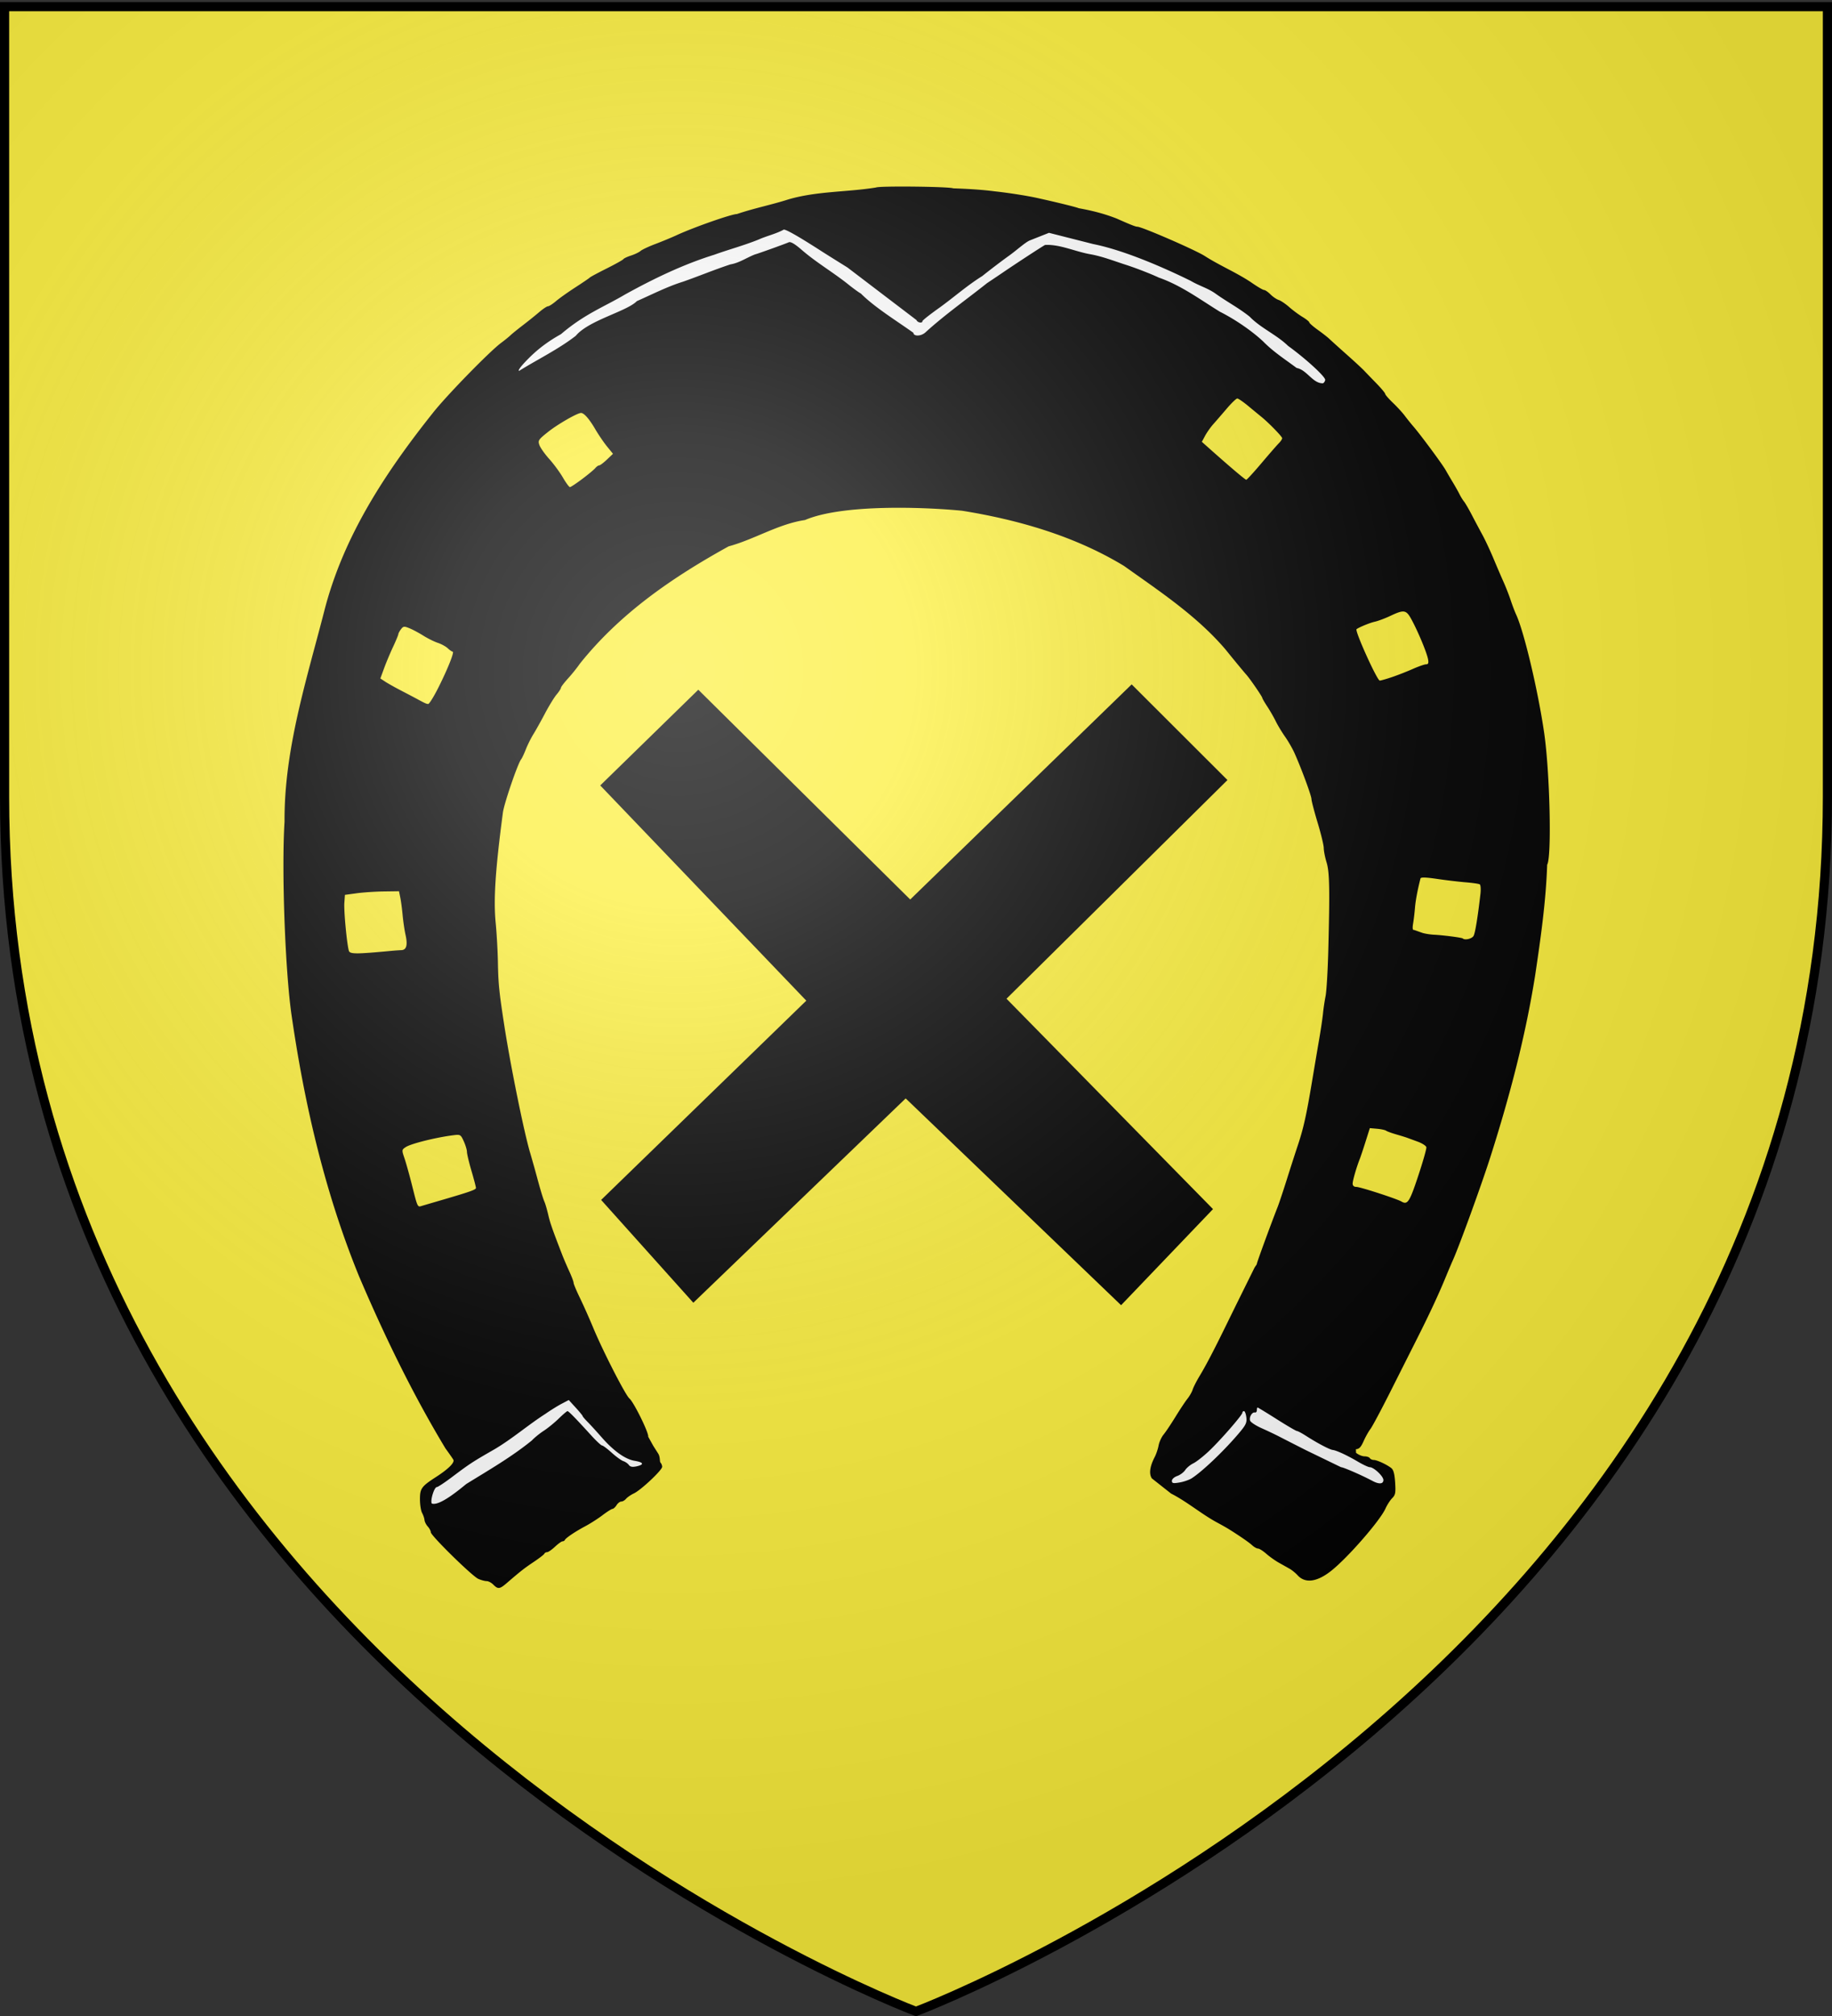
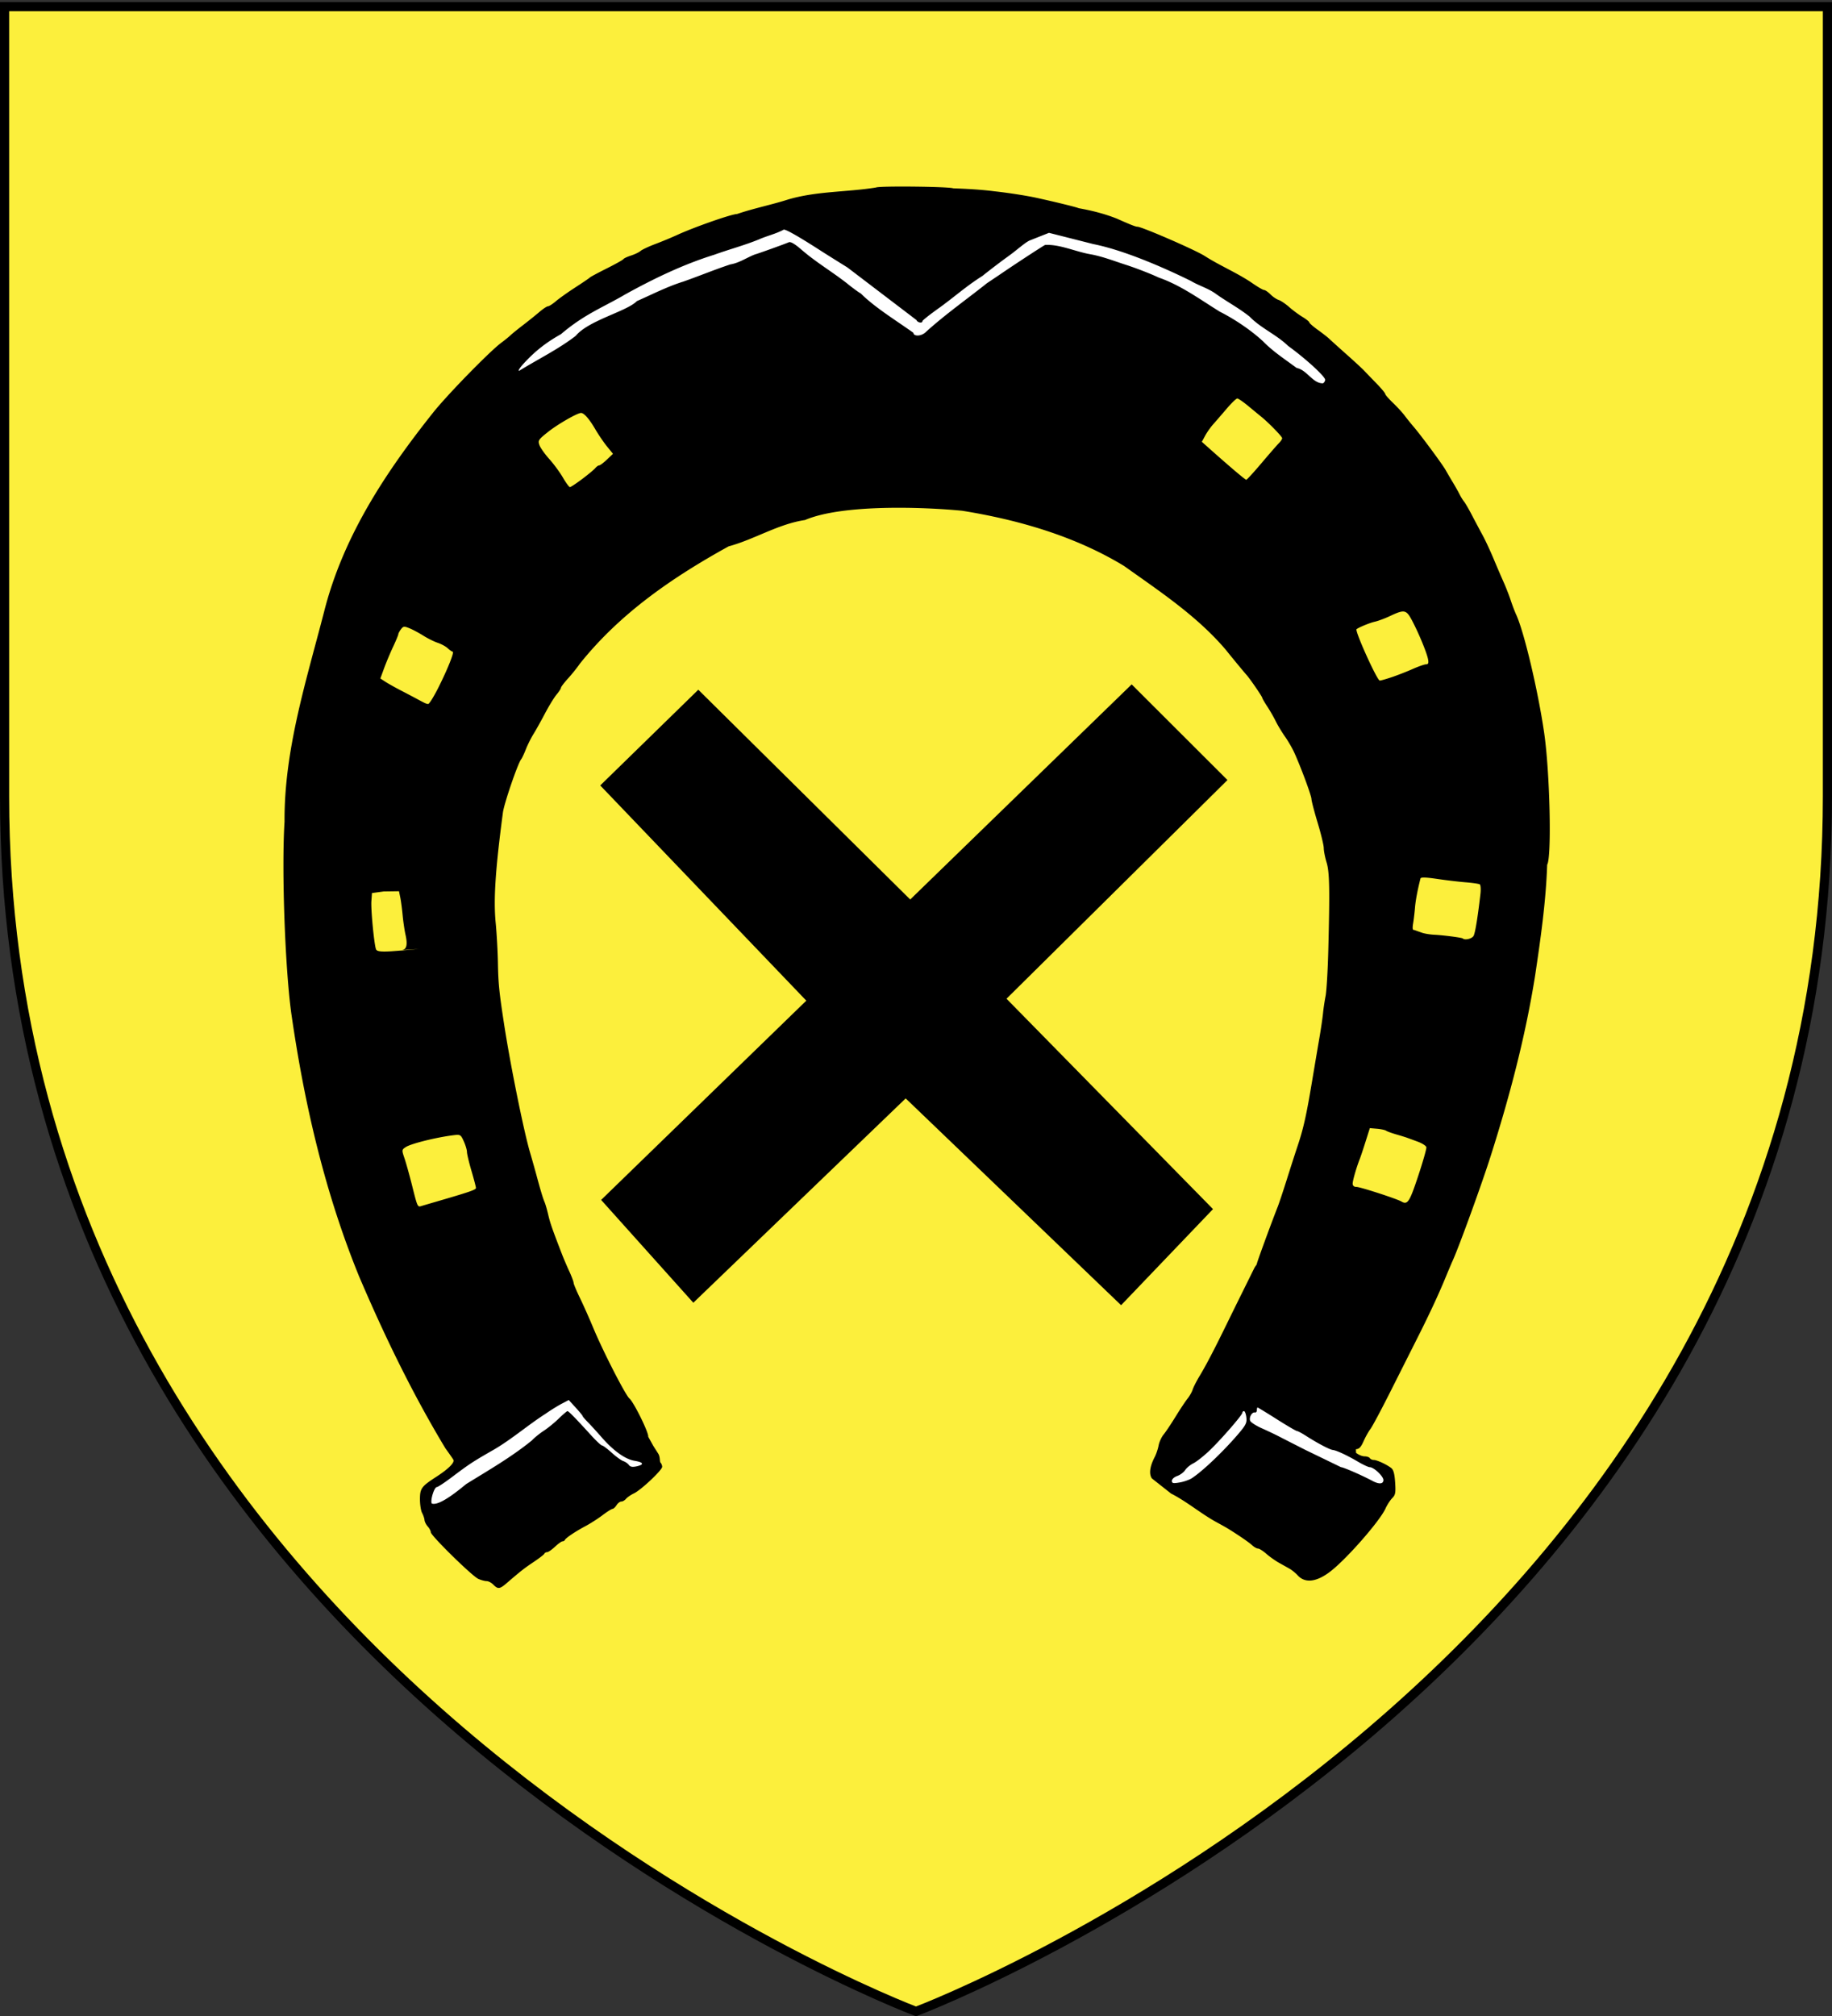
<svg xmlns="http://www.w3.org/2000/svg" xmlns:xlink="http://www.w3.org/1999/xlink" height="660" width="600" version="1.0">
  <rect width="100%" height="100%" fill="#333333" stroke="none" />
  <defs>
    <radialGradient xlink:href="#a" id="b" gradientUnits="userSpaceOnUse" gradientTransform="matrix(1.353 0 0 1.349 -77.63 -85.747)" cx="221.445" cy="226.331" fx="221.445" fy="226.331" r="300" />
    <linearGradient id="a">
      <stop style="stop-color:white;stop-opacity:.314" offset="0" />
      <stop offset=".19" style="stop-color:white;stop-opacity:.251" />
      <stop style="stop-color:#6b6b6b;stop-opacity:.125" offset=".6" />
      <stop style="stop-color:black;stop-opacity:.125" offset="1" />
    </linearGradient>
  </defs>
  <g style="display:inline">
    <path style="fill:#fcef3c;fill-opacity:1;fill-rule:evenodd;stroke:none;stroke-width:1px;stroke-linecap:butt;stroke-linejoin:miter;stroke-opacity:1" d="M300 658.5s298.5-112.32 298.5-397.772V2.176H1.5v258.552C1.5 546.18 300 658.5 300 658.5z" />
  </g>
  <g style="display:inline">
    <path d="m-827 383 1 8 12-3 41-29 16 15 9 4 6-4-2-4-8-2-20-22-39 24-16 13zM-550 380l5 5 25-20 50 20 4-6-3-4-10-4-19-11-19-11-14 10-9 8-10 11v2z" style="fill:#fff;fill-rule:evenodd;stroke:none;stroke-width:1px;stroke-linecap:butt;stroke-linejoin:miter;stroke-opacity:1" transform="matrix(.877 0 0 .877 864.016 151.792)" />
    <path style="fill:#fff;fill-rule:evenodd;stroke:#000;stroke-width:1px;stroke-linecap:butt;stroke-linejoin:miter;stroke-opacity:1" d="M-460-190s-30 15-25 15-145-70-145-70l-90 50-60-45-145 60-5-15 45-40 70-30 60-15 55 40 65-35 30 5 65 20 55 35 25 25z" transform="translate(714.82 235.242) scale(.592)" />
    <path d="M-706.42 210.058-823.9 323.057l-51.004-56.856L-761.4 156.004l-114-119.013 54.252-52.933 117.238 116L-581.4-18.9l53 52.905-122.24 120.929 114.24 116.343-50.847 53.143-119.174-114.362z" style="fill:#000" transform="translate(714.82 235.242) scale(.592)" />
-     <path style="fill:#000" d="M-934.561 478.94c-1.059-1.067-2.725-1.94-3.703-1.94-.978 0-3.037-.553-4.575-1.228-3.406-1.495-26.297-23.95-26.297-25.797 0-.724-.75-2.147-1.668-3.16-.918-1.015-1.733-2.625-1.812-3.58-.078-.954-.678-2.718-1.331-3.92-.654-1.2-1.189-4.61-1.189-7.575 0-5.972.817-7.101 8.948-12.362 6.868-4.444 10.403-7.987 9.511-9.532-.427-.74-2.393-3.557-4.368-6.259-18.281-30.29-33.88-62.538-47.768-95.109-18.841-46.147-30.139-94.79-37.289-143.978-3.595-24.347-5.663-80.577-3.953-107.5-.238-39.728 12.002-77.782 21.919-116.2 10.52-41.506 33.93-76.892 60.193-109.89 7.693-9.72 31.398-34.017 37.807-38.75 1.925-1.421 4.217-3.276 5.093-4.122.876-.846 3.95-3.338 6.83-5.538s6.943-5.463 9.028-7.25c2.085-1.787 4.284-3.25 4.885-3.25.602 0 2.573-1.263 4.38-2.807 1.806-1.544 6.659-4.991 10.784-7.66 4.125-2.67 7.725-5.119 8-5.443.275-.325 4.45-2.565 9.277-4.98 4.828-2.414 8.997-4.744 9.264-5.177.268-.433 2.168-1.327 4.223-1.986 2.055-.66 4.43-1.803 5.278-2.54.847-.737 4.483-2.447 8.079-3.8 3.596-1.354 8.977-3.581 11.958-4.95C-823.49-271.738-802.754-279-799.78-279c9.519-3.24 19.427-5.175 28.394-8.073 15.818-4.646 32.408-4.001 48.516-6.597 1.557-.95 40.299-.542 42.787.451 7.55.282 15.194.662 22.86 1.654 7.25.775 17.57 2.376 23.087 3.58 10.675 2.33 22.569 5.253 23.4 5.75 7.204 1.29 14.251 3.036 21.1 5.756 7.834 3.475 10.385 4.479 11.375 4.479 2.426 0 31.333 12.53 37.125 16.092 8.335 5.36 17.378 9.087 25.68 14.577 3.398 2.382 6.68 4.331 7.295 4.331.614 0 2.206 1.09 3.538 2.422 1.333 1.333 3.387 2.729 4.565 3.103 1.179.374 3.78 2.127 5.783 3.896 2.001 1.769 5.327 4.235 7.389 5.48 2.063 1.244 3.75 2.6 3.75 3.011 0 .412 2.124 2.274 4.72 4.139 2.597 1.864 5.434 4.078 6.306 4.92.872.84 5.127 4.679 9.457 8.529 4.33 3.85 8.722 7.9 9.762 9 1.04 1.1 4.11 4.28 6.822 7.065 2.713 2.786 4.933 5.44 4.933 5.9 0 .46 1.925 2.68 4.278 4.935 2.353 2.255 5.286 5.45 6.517 7.1 1.231 1.65 3.401 4.35 4.823 6 4.067 4.722 15.926 20.747 17.781 24.028a355.37 355.37 0 0 0 4.092 6.972c1.327 2.2 2.971 5.125 3.654 6.5.683 1.375 1.797 3.175 2.476 4 .679.825 2.639 4.2 4.356 7.5s4.351 8.25 5.854 11c1.503 2.75 4.237 8.6 6.075 13 1.839 4.4 4.363 10.273 5.611 13.05 1.248 2.778 3.004 7.278 3.904 10 .9 2.723 2.26 6.3 3.023 7.95 4.403 9.527 12.128 42.143 15.513 65.5 3.156 21.776 4.218 68.672 1.649 72.83-.695 20.542-3.62 40.874-6.643 61.17-5.376 33.812-14.114 66.907-24.468 99.5-4.713 14.958-17.446 50.062-21.036 58-.747 1.65-2.52 5.835-3.942 9.301-3.865 9.42-8.93 20.306-15.68 33.699-3.328 6.6-10.126 20.1-15.109 30-4.983 9.9-9.898 19.09-10.923 20.422-1.025 1.332-2.725 4.37-3.778 6.75-1.448 3.274-2.476 4.336-4.22 4.361l.054 2c1.298 1.082 3.41 1.967 4.69 1.967 1.282 0 2.61.45 2.949 1 .34.55 1.311 1 2.158 1 1.742 0 6.949 2.39 9.622 4.415 1.294.981 1.899 3.16 2.218 7.999.378 5.727.153 6.935-1.618 8.706-1.132 1.132-2.805 3.718-3.719 5.749-3.035 6.744-20.851 27.17-30.046 34.45-7.85 6.212-14.38 7.079-18.567 2.463-1.138-1.255-3.139-2.887-4.446-3.626a2353.1 2353.1 0 0 0-5.989-3.37c-1.987-1.115-5.091-3.322-6.898-4.906-1.806-1.584-3.86-2.88-4.561-2.88-.702 0-2.15-.806-3.215-1.791-1.71-1.58-6.892-5.16-12.955-8.949-1.091-.681-3.784-2.209-5.984-3.394-9.054-4.803-16.86-11.658-25.977-16.296l-10.625-8.382c-2.1-3.204-.291-8.206 1.597-11.824.822-1.575 1.787-4.439 2.144-6.364.357-1.925 1.597-4.645 2.755-6.044 1.158-1.4 4.131-5.839 6.606-9.865 2.475-4.025 5.45-8.505 6.613-9.955 1.162-1.45 2.452-3.717 2.866-5.038.414-1.321 2.135-4.696 3.825-7.5 6.185-10.264 13.484-25.731 21.33-41.598l8.942-18.079c.518-1.048 1.424-1.949 1.424-2.402 0-.722 7.748-21.896 11.533-31.519.757-1.925 3.008-8.675 5.002-15 1.994-6.325 4.75-14.875 6.125-19 3.119-9.359 4.736-16.604 7.812-35 1.334-7.975 3.16-18.775 4.06-24 .9-5.225 1.829-11.525 2.065-14 .235-2.475.871-6.75 1.412-9.5.542-2.75 1.217-14 1.5-25 .887-34.375.708-43.58-.954-49-.843-2.75-1.538-6.287-1.544-7.86-.006-1.573-1.527-7.873-3.38-14-1.852-6.127-3.395-12.04-3.43-13.14-.06-1.997-5.601-16.99-9.422-25.5-1.112-2.475-3.45-6.525-5.196-9-1.747-2.475-4.055-6.3-5.13-8.5-1.074-2.2-3.19-5.881-4.703-8.18-1.512-2.3-2.75-4.441-2.75-4.76 0-.65-6.564-10.234-8.602-12.56-2.065-2.357-7.612-9.074-11.563-14-15.857-18.674-36.545-32.305-56.335-46.408-27.101-16.455-58.331-25.486-89.5-30.507-21.674-2.133-66.493-3.674-87 5.13-14.696 2.15-27.994 10.714-42.25 14.56-31.061 17.15-59.995 36.974-82.33 64.939-1.413 2.082-4.335 5.727-6.494 8.1-2.16 2.373-3.926 4.701-3.926 5.173 0 .473-1.088 2.153-2.418 3.733-1.33 1.581-4.216 6.287-6.412 10.458-2.197 4.17-5.078 9.325-6.402 11.453-1.325 2.128-3.204 5.894-4.177 8.369-.973 2.475-2.138 4.95-2.59 5.5-1.845 2.249-9.433 24.388-10.11 29.5-4.172 31.491-5.256 48.05-3.993 61 .563 5.775 1.118 15.675 1.234 22 .211 11.616.69 16.35 3.493 34.5 3.425 22.186 10.865 58.9 14.287 70.5 1.054 3.575 2.645 9.2 3.535 12.5 2.317 8.59 3.564 12.715 4.536 15 .467 1.1 1.37 4.25 2.006 7 1.036 4.477 2.207 7.825 7.692 22 .852 2.2 2.622 6.334 3.934 9.187 1.312 2.853 2.385 5.708 2.385 6.345 0 .637 1.564 4.378 3.476 8.313 1.911 3.935 5.251 11.43 7.421 16.655 5.331 12.833 17.785 37.145 19.978 39 2.456 2.077 10.847 19.133 10.395 21.128l2.786 5.027 2.76 4.345c1.184 1.863.738 4.428 1.25 4.95.514.523.934 1.573.934 2.335 0 1.839-11.664 12.82-15.612 14.698-1.712.814-3.68 2.163-4.373 2.999-.693.835-1.876 1.518-2.629 1.518-.753 0-1.931.9-2.618 2-.687 1.1-1.703 2.03-2.259 2.066-.555.037-3.034 1.605-5.509 3.484-2.475 1.88-6.728 4.604-9.451 6.053-5.605 2.982-10.886 6.53-11.382 7.647-.184.413-.77.75-1.305.75-.534 0-2.409 1.348-4.166 2.995-1.758 1.648-3.721 2.998-4.363 3-.641.003-1.316.381-1.5.84-.183.46-2.808 2.492-5.833 4.517-5.262 3.52-7.232 5.064-14.93 11.694-3.978 3.426-4.878 3.533-7.495.895zm-14.93-55.653c12.383-7.653 24.923-14.845 36.281-24.083 1.416-1.52 4.374-3.923 6.574-5.343 2.2-1.419 5.913-4.443 8.251-6.72 2.338-2.278 4.528-4.141 4.867-4.141.648 0 4.47 3.905 13.043 13.328 2.838 3.12 5.574 5.672 6.08 5.672.506 0 2.908 1.797 5.34 3.992 2.43 2.196 5.317 4.287 6.415 4.646 1.098.36 2.48 1.316 3.073 2.126.771 1.054 1.98 1.274 4.254.775 4.41-.969 3.967-2.232-1.073-3.068-5.19-.862-11.601-5.437-18.25-13.025-2.75-3.139-6.237-6.954-7.75-8.478-1.512-1.524-2.75-2.983-2.75-3.243 0-.26-1.726-2.36-3.836-4.668l-3.835-4.196-3.915 2.05c-2.152 1.128-6.164 3.62-8.914 5.54-9.662 6.184-18.359 13.793-28.215 19.62-12.366 7.098-13.562 7.88-23.854 15.616-3.888 2.922-7.528 5.313-8.09 5.313-1.45 0-3.753 7.525-2.783 9.094 4.195 1.597 15.281-7.725 19.088-10.807zm401.333-3.163c5.758-3.708 17.018-14.372 25.22-23.885 4.717-5.47 5.346-6.701 4.99-9.75-.224-1.919-.808-3.489-1.297-3.489-.49 0-.891.381-.891.847 0 1.293-12.089 15.178-18.461 21.205-3.11 2.941-7.018 6.008-8.683 6.815-1.666.806-3.694 2.483-4.508 3.725-.814 1.242-2.8 2.719-4.414 3.281-1.637.57-2.934 1.748-2.934 2.663 0 1.374.686 1.524 4.228.925 2.326-.392 5.363-1.444 6.75-2.337zm106.022.965c0-2.086-5.316-7.089-7.533-7.089-.758 0-3.682-1.358-6.496-3.017-6.004-3.54-11.852-6.262-13.99-6.51-1.74-.204-8.526-3.78-14.711-7.755-2.327-1.495-4.615-2.718-5.086-2.718-.471 0-5.47-2.925-11.108-6.5-5.639-3.575-10.437-6.5-10.664-6.5-.227 0-.412.675-.412 1.5s-.492 1.387-1.093 1.25c-1.575-.36-3.332 2.7-2.618 4.561.334.87 3.218 2.744 6.41 4.163 3.19 1.419 7.601 3.516 9.801 4.66 2.2 1.144 8.803 4.508 14.674 7.474l19.39 9.392c1.294 0 11.625 4.51 17.436 7.612 3.623 1.934 6 1.727 6-.523zm-523.5-154.07c18.16-5.289 21.499-6.446 21.479-7.445-.011-.59-1.136-4.876-2.5-9.523-1.363-4.646-2.479-9.336-2.479-10.422 0-1.086-.787-3.715-1.75-5.844-1.683-3.721-1.903-3.85-5.75-3.368-9.64 1.208-23.549 4.678-26.398 6.587-2.204 1.475-2.216 1.591-.643 6.223.881 2.595 2.763 9.344 4.182 14.996 3.011 11.995 3.02 12.014 5.193 11.346.916-.282 4.816-1.43 8.666-2.55zm542.74-14.024c2.646-7.97 4.687-15.137 4.534-15.928-.152-.79-2.3-2.18-4.775-3.088-2.474-.908-5.174-1.897-5.999-2.197-.825-.3-3.525-1.13-6-1.844-2.475-.714-4.95-1.623-5.5-2.02-.55-.396-2.8-.878-5-1.07l-4-.348-2.373 7.5c-1.305 4.125-2.731 8.4-3.17 9.5-1.796 4.503-3.957 11.972-3.957 13.678 0 1.167.733 1.822 2.04 1.822 2.117 0 22.32 6.549 24.96 8.09 3.373 1.97 4.456.32 9.24-14.095zm-567.74-124.559c1.65-.155 3.982-.317 5.183-.359 2.867-.101 3.615-2.784 2.35-8.427-.564-2.52-1.29-7.425-1.612-10.9-.321-3.474-.907-7.876-1.3-9.783l-.716-3.467-8.452.115c-4.65.063-11.378.513-14.953 1l-6.5.885-.323 4.5c-.32 4.456 1.403 22.745 2.486 26.393.572 1.924 3.783 1.93 23.837.043zm598.413-8.274c.886-1.655 2.34-10.59 3.79-23.282.29-2.541.11-4.878-.4-5.193-.51-.315-4.05-.828-7.865-1.14-3.816-.312-10.921-1.155-15.79-1.874-6.165-.91-8.934-.984-9.124-.24-1.623 6.357-2.717 12.18-3.043 16.199-.217 2.677-.678 6.555-1.026 8.618-.446 2.65-.298 3.853.463 3.623l4.801 1.7c1.53.443 4.356.88 6.281.97 4.948.232 15.42 1.588 15.917 2.06 1.174 1.117 5.137.164 5.996-1.441zM-964.883-17.25c5.193-10.347 8.925-19.75 7.84-19.75-.394 0-1.614-.836-2.71-1.859-1.098-1.022-3.589-2.384-5.536-3.027-1.947-.642-5.522-2.414-7.944-3.936-2.421-1.523-5.883-3.373-7.692-4.11-2.965-1.21-3.43-1.157-4.718.544-.786 1.039-1.444 2.274-1.461 2.745-.018.471-1.329 3.621-2.913 7-1.585 3.379-3.814 8.692-4.955 11.808l-2.072 5.665 2.704 1.777c1.487.977 5.404 3.175 8.704 4.885 3.3 1.71 7.125 3.718 8.5 4.464 4.828 2.617 5.509 2.927 6.556 2.985.58.033 3.144-4.104 5.697-9.191zm527.529-5.685c3.145-1.064 8.318-3.09 11.497-4.5 3.178-1.41 6.491-2.565 7.363-2.565 1.186 0 1.457-.693 1.076-2.75-.658-3.555-5.059-14.24-8.752-21.25-3.316-6.292-4.23-6.484-12.466-2.615-2.75 1.292-6.467 2.67-8.26 3.064-2.7.592-8.754 3.074-10.087 4.135C-458.06-48.557-445.604-21-444.138-21c.586 0 3.638-.87 6.784-1.935zm-448.02-109.546c3.279-2.464 6.528-5.164 7.222-6 .693-.835 1.668-1.519 2.165-1.519.498 0 2.422-1.443 4.275-3.207l3.37-3.207-3.292-4.043c-1.81-2.224-4.737-6.518-6.502-9.543-3.323-5.692-6.216-9-7.872-9-2.073 0-12.933 6.245-18.315 10.532-5.3 4.222-5.621 4.715-4.715 7.25.535 1.495 2.995 4.968 5.467 7.718 2.47 2.75 5.863 7.363 7.537 10.25 1.675 2.887 3.417 5.25 3.872 5.25.455 0 3.51-2.016 6.788-4.48zm375.806-8.769c4.3-5.088 8.632-10.055 9.626-11.039.993-.984 1.806-2.224 1.806-2.755 0-.906-7.542-8.634-11.668-11.956a926.828 926.828 0 0 1-6.986-5.75c-2.818-2.338-5.598-4.25-6.177-4.25-.58 0-3.217 2.54-5.861 5.643-2.645 3.103-6.004 6.983-7.467 8.623-1.462 1.639-3.473 4.492-4.468 6.34l-1.81 3.36 5.469 4.86c10.61 9.431 18.475 16.073 19.092 16.123.343.028 4.143-4.112 8.444-9.199zm35.233-45.97c.32-1.645-10.552-11.638-20.523-18.862-6.375-6.2-15.135-9.84-21.278-16.181-6.105-4.888-12.601-8.225-18.998-12.826-4.19-2.95-9.214-4.34-13.559-6.95-15.647-7.704-37.211-17.012-53.962-20.355l-24.481-6.213-10.5 4.154c-2.572 1.018-7.375 5.462-11.5 8.413-4.125 2.951-10.818 8.041-14.874 11.311-8.295 5.159-15.404 11.481-23.376 17.272-5.363 3.788-9.75 7.24-9.75 7.672 0 1.348-2.758.857-3.314-.59l-38.186-29.076c-6.05-3.76-12.575-7.85-14.5-9.09-13.087-8.429-20.354-12.52-20.885-11.758-4.28 2.298-9.145 3.359-13.615 5.34-8.148 3.32-16.56 5.53-24.75 8.488-17.176 5.352-33.53 13.253-49.25 21.943-12.037 7.096-22.42 10.79-35.508 21.973-6.234 3.48-11.459 7.192-16.627 12.141-4.922 4.812-7.37 7.865-6.543 8.159 10.025-6.23 21.782-11.967 31.384-19.405 7.093-8.584 28.283-13.502 33.794-19.182 8.21-3.613 16.84-8.049 25.563-10.753 8.767-3.069 17.336-6.641 26.169-9.551 4.95-.815 9.088-3.788 13.619-5.523 1.331-.298 16.396-5.706 18.706-6.716 1.046-.457 3.449.975 7.323 4.365 7.86 6.77 16.828 12.04 24.972 18.442 2.922 2.381 6.327 4.871 7.566 5.534 7.739 7.703 19.188 14.698 29.082 21.731 0 1.963 4.25 2.155 6.92-.491 10.722-9.722 22.493-17.974 33.824-26.998a994.922 994.922 0 0 0 8.256-5.538c7.113-4.871 21.924-14.549 23.816-15.561 8.035-.502 16.888 3.745 25.184 5.157 6.679 1.216 13.052 3.734 19.5 5.808 5.5 1.761 13.703 4.942 18.23 7.07 12.395 4.329 22.71 12.036 33.77 18.86 8.49 4.264 17.827 10.68 24.048 16.528 5.53 5.644 12.154 9.911 18.452 14.596 5.728 1.08 8.856 8.565 14.5 8.482.55-.146 1.136-.965 1.301-1.82zm-112.648 511.582z" transform="translate(714.82 235.242) scale(.592)" />
+     <path style="fill:#000" d="M-934.561 478.94c-1.059-1.067-2.725-1.94-3.703-1.94-.978 0-3.037-.553-4.575-1.228-3.406-1.495-26.297-23.95-26.297-25.797 0-.724-.75-2.147-1.668-3.16-.918-1.015-1.733-2.625-1.812-3.58-.078-.954-.678-2.718-1.331-3.92-.654-1.2-1.189-4.61-1.189-7.575 0-5.972.817-7.101 8.948-12.362 6.868-4.444 10.403-7.987 9.511-9.532-.427-.74-2.393-3.557-4.368-6.259-18.281-30.29-33.88-62.538-47.768-95.109-18.841-46.147-30.139-94.79-37.289-143.978-3.595-24.347-5.663-80.577-3.953-107.5-.238-39.728 12.002-77.782 21.919-116.2 10.52-41.506 33.93-76.892 60.193-109.89 7.693-9.72 31.398-34.017 37.807-38.75 1.925-1.421 4.217-3.276 5.093-4.122.876-.846 3.95-3.338 6.83-5.538s6.943-5.463 9.028-7.25c2.085-1.787 4.284-3.25 4.885-3.25.602 0 2.573-1.263 4.38-2.807 1.806-1.544 6.659-4.991 10.784-7.66 4.125-2.67 7.725-5.119 8-5.443.275-.325 4.45-2.565 9.277-4.98 4.828-2.414 8.997-4.744 9.264-5.177.268-.433 2.168-1.327 4.223-1.986 2.055-.66 4.43-1.803 5.278-2.54.847-.737 4.483-2.447 8.079-3.8 3.596-1.354 8.977-3.581 11.958-4.95C-823.49-271.738-802.754-279-799.78-279c9.519-3.24 19.427-5.175 28.394-8.073 15.818-4.646 32.408-4.001 48.516-6.597 1.557-.95 40.299-.542 42.787.451 7.55.282 15.194.662 22.86 1.654 7.25.775 17.57 2.376 23.087 3.58 10.675 2.33 22.569 5.253 23.4 5.75 7.204 1.29 14.251 3.036 21.1 5.756 7.834 3.475 10.385 4.479 11.375 4.479 2.426 0 31.333 12.53 37.125 16.092 8.335 5.36 17.378 9.087 25.68 14.577 3.398 2.382 6.68 4.331 7.295 4.331.614 0 2.206 1.09 3.538 2.422 1.333 1.333 3.387 2.729 4.565 3.103 1.179.374 3.78 2.127 5.783 3.896 2.001 1.769 5.327 4.235 7.389 5.48 2.063 1.244 3.75 2.6 3.75 3.011 0 .412 2.124 2.274 4.72 4.139 2.597 1.864 5.434 4.078 6.306 4.92.872.84 5.127 4.679 9.457 8.529 4.33 3.85 8.722 7.9 9.762 9 1.04 1.1 4.11 4.28 6.822 7.065 2.713 2.786 4.933 5.44 4.933 5.9 0 .46 1.925 2.68 4.278 4.935 2.353 2.255 5.286 5.45 6.517 7.1 1.231 1.65 3.401 4.35 4.823 6 4.067 4.722 15.926 20.747 17.781 24.028a355.37 355.37 0 0 0 4.092 6.972c1.327 2.2 2.971 5.125 3.654 6.5.683 1.375 1.797 3.175 2.476 4 .679.825 2.639 4.2 4.356 7.5s4.351 8.25 5.854 11c1.503 2.75 4.237 8.6 6.075 13 1.839 4.4 4.363 10.273 5.611 13.05 1.248 2.778 3.004 7.278 3.904 10 .9 2.723 2.26 6.3 3.023 7.95 4.403 9.527 12.128 42.143 15.513 65.5 3.156 21.776 4.218 68.672 1.649 72.83-.695 20.542-3.62 40.874-6.643 61.17-5.376 33.812-14.114 66.907-24.468 99.5-4.713 14.958-17.446 50.062-21.036 58-.747 1.65-2.52 5.835-3.942 9.301-3.865 9.42-8.93 20.306-15.68 33.699-3.328 6.6-10.126 20.1-15.109 30-4.983 9.9-9.898 19.09-10.923 20.422-1.025 1.332-2.725 4.37-3.778 6.75-1.448 3.274-2.476 4.336-4.22 4.361l.054 2c1.298 1.082 3.41 1.967 4.69 1.967 1.282 0 2.61.45 2.949 1 .34.55 1.311 1 2.158 1 1.742 0 6.949 2.39 9.622 4.415 1.294.981 1.899 3.16 2.218 7.999.378 5.727.153 6.935-1.618 8.706-1.132 1.132-2.805 3.718-3.719 5.749-3.035 6.744-20.851 27.17-30.046 34.45-7.85 6.212-14.38 7.079-18.567 2.463-1.138-1.255-3.139-2.887-4.446-3.626a2353.1 2353.1 0 0 0-5.989-3.37c-1.987-1.115-5.091-3.322-6.898-4.906-1.806-1.584-3.86-2.88-4.561-2.88-.702 0-2.15-.806-3.215-1.791-1.71-1.58-6.892-5.16-12.955-8.949-1.091-.681-3.784-2.209-5.984-3.394-9.054-4.803-16.86-11.658-25.977-16.296l-10.625-8.382c-2.1-3.204-.291-8.206 1.597-11.824.822-1.575 1.787-4.439 2.144-6.364.357-1.925 1.597-4.645 2.755-6.044 1.158-1.4 4.131-5.839 6.606-9.865 2.475-4.025 5.45-8.505 6.613-9.955 1.162-1.45 2.452-3.717 2.866-5.038.414-1.321 2.135-4.696 3.825-7.5 6.185-10.264 13.484-25.731 21.33-41.598l8.942-18.079c.518-1.048 1.424-1.949 1.424-2.402 0-.722 7.748-21.896 11.533-31.519.757-1.925 3.008-8.675 5.002-15 1.994-6.325 4.75-14.875 6.125-19 3.119-9.359 4.736-16.604 7.812-35 1.334-7.975 3.16-18.775 4.06-24 .9-5.225 1.829-11.525 2.065-14 .235-2.475.871-6.75 1.412-9.5.542-2.75 1.217-14 1.5-25 .887-34.375.708-43.58-.954-49-.843-2.75-1.538-6.287-1.544-7.86-.006-1.573-1.527-7.873-3.38-14-1.852-6.127-3.395-12.04-3.43-13.14-.06-1.997-5.601-16.99-9.422-25.5-1.112-2.475-3.45-6.525-5.196-9-1.747-2.475-4.055-6.3-5.13-8.5-1.074-2.2-3.19-5.881-4.703-8.18-1.512-2.3-2.75-4.441-2.75-4.76 0-.65-6.564-10.234-8.602-12.56-2.065-2.357-7.612-9.074-11.563-14-15.857-18.674-36.545-32.305-56.335-46.408-27.101-16.455-58.331-25.486-89.5-30.507-21.674-2.133-66.493-3.674-87 5.13-14.696 2.15-27.994 10.714-42.25 14.56-31.061 17.15-59.995 36.974-82.33 64.939-1.413 2.082-4.335 5.727-6.494 8.1-2.16 2.373-3.926 4.701-3.926 5.173 0 .473-1.088 2.153-2.418 3.733-1.33 1.581-4.216 6.287-6.412 10.458-2.197 4.17-5.078 9.325-6.402 11.453-1.325 2.128-3.204 5.894-4.177 8.369-.973 2.475-2.138 4.95-2.59 5.5-1.845 2.249-9.433 24.388-10.11 29.5-4.172 31.491-5.256 48.05-3.993 61 .563 5.775 1.118 15.675 1.234 22 .211 11.616.69 16.35 3.493 34.5 3.425 22.186 10.865 58.9 14.287 70.5 1.054 3.575 2.645 9.2 3.535 12.5 2.317 8.59 3.564 12.715 4.536 15 .467 1.1 1.37 4.25 2.006 7 1.036 4.477 2.207 7.825 7.692 22 .852 2.2 2.622 6.334 3.934 9.187 1.312 2.853 2.385 5.708 2.385 6.345 0 .637 1.564 4.378 3.476 8.313 1.911 3.935 5.251 11.43 7.421 16.655 5.331 12.833 17.785 37.145 19.978 39 2.456 2.077 10.847 19.133 10.395 21.128l2.786 5.027 2.76 4.345c1.184 1.863.738 4.428 1.25 4.95.514.523.934 1.573.934 2.335 0 1.839-11.664 12.82-15.612 14.698-1.712.814-3.68 2.163-4.373 2.999-.693.835-1.876 1.518-2.629 1.518-.753 0-1.931.9-2.618 2-.687 1.1-1.703 2.03-2.259 2.066-.555.037-3.034 1.605-5.509 3.484-2.475 1.88-6.728 4.604-9.451 6.053-5.605 2.982-10.886 6.53-11.382 7.647-.184.413-.77.75-1.305.75-.534 0-2.409 1.348-4.166 2.995-1.758 1.648-3.721 2.998-4.363 3-.641.003-1.316.381-1.5.84-.183.46-2.808 2.492-5.833 4.517-5.262 3.52-7.232 5.064-14.93 11.694-3.978 3.426-4.878 3.533-7.495.895zm-14.93-55.653c12.383-7.653 24.923-14.845 36.281-24.083 1.416-1.52 4.374-3.923 6.574-5.343 2.2-1.419 5.913-4.443 8.251-6.72 2.338-2.278 4.528-4.141 4.867-4.141.648 0 4.47 3.905 13.043 13.328 2.838 3.12 5.574 5.672 6.08 5.672.506 0 2.908 1.797 5.34 3.992 2.43 2.196 5.317 4.287 6.415 4.646 1.098.36 2.48 1.316 3.073 2.126.771 1.054 1.98 1.274 4.254.775 4.41-.969 3.967-2.232-1.073-3.068-5.19-.862-11.601-5.437-18.25-13.025-2.75-3.139-6.237-6.954-7.75-8.478-1.512-1.524-2.75-2.983-2.75-3.243 0-.26-1.726-2.36-3.836-4.668l-3.835-4.196-3.915 2.05c-2.152 1.128-6.164 3.62-8.914 5.54-9.662 6.184-18.359 13.793-28.215 19.62-12.366 7.098-13.562 7.88-23.854 15.616-3.888 2.922-7.528 5.313-8.09 5.313-1.45 0-3.753 7.525-2.783 9.094 4.195 1.597 15.281-7.725 19.088-10.807zm401.333-3.163c5.758-3.708 17.018-14.372 25.22-23.885 4.717-5.47 5.346-6.701 4.99-9.75-.224-1.919-.808-3.489-1.297-3.489-.49 0-.891.381-.891.847 0 1.293-12.089 15.178-18.461 21.205-3.11 2.941-7.018 6.008-8.683 6.815-1.666.806-3.694 2.483-4.508 3.725-.814 1.242-2.8 2.719-4.414 3.281-1.637.57-2.934 1.748-2.934 2.663 0 1.374.686 1.524 4.228.925 2.326-.392 5.363-1.444 6.75-2.337zm106.022.965c0-2.086-5.316-7.089-7.533-7.089-.758 0-3.682-1.358-6.496-3.017-6.004-3.54-11.852-6.262-13.99-6.51-1.74-.204-8.526-3.78-14.711-7.755-2.327-1.495-4.615-2.718-5.086-2.718-.471 0-5.47-2.925-11.108-6.5-5.639-3.575-10.437-6.5-10.664-6.5-.227 0-.412.675-.412 1.5s-.492 1.387-1.093 1.25c-1.575-.36-3.332 2.7-2.618 4.561.334.87 3.218 2.744 6.41 4.163 3.19 1.419 7.601 3.516 9.801 4.66 2.2 1.144 8.803 4.508 14.674 7.474l19.39 9.392c1.294 0 11.625 4.51 17.436 7.612 3.623 1.934 6 1.727 6-.523zm-523.5-154.07c18.16-5.289 21.499-6.446 21.479-7.445-.011-.59-1.136-4.876-2.5-9.523-1.363-4.646-2.479-9.336-2.479-10.422 0-1.086-.787-3.715-1.75-5.844-1.683-3.721-1.903-3.85-5.75-3.368-9.64 1.208-23.549 4.678-26.398 6.587-2.204 1.475-2.216 1.591-.643 6.223.881 2.595 2.763 9.344 4.182 14.996 3.011 11.995 3.02 12.014 5.193 11.346.916-.282 4.816-1.43 8.666-2.55zm542.74-14.024c2.646-7.97 4.687-15.137 4.534-15.928-.152-.79-2.3-2.18-4.775-3.088-2.474-.908-5.174-1.897-5.999-2.197-.825-.3-3.525-1.13-6-1.844-2.475-.714-4.95-1.623-5.5-2.02-.55-.396-2.8-.878-5-1.07l-4-.348-2.373 7.5c-1.305 4.125-2.731 8.4-3.17 9.5-1.796 4.503-3.957 11.972-3.957 13.678 0 1.167.733 1.822 2.04 1.822 2.117 0 22.32 6.549 24.96 8.09 3.373 1.97 4.456.32 9.24-14.095zm-567.74-124.559c1.65-.155 3.982-.317 5.183-.359 2.867-.101 3.615-2.784 2.35-8.427-.564-2.52-1.29-7.425-1.612-10.9-.321-3.474-.907-7.876-1.3-9.783l-.716-3.467-8.452.115l-6.5.885-.323 4.5c-.32 4.456 1.403 22.745 2.486 26.393.572 1.924 3.783 1.93 23.837.043zm598.413-8.274c.886-1.655 2.34-10.59 3.79-23.282.29-2.541.11-4.878-.4-5.193-.51-.315-4.05-.828-7.865-1.14-3.816-.312-10.921-1.155-15.79-1.874-6.165-.91-8.934-.984-9.124-.24-1.623 6.357-2.717 12.18-3.043 16.199-.217 2.677-.678 6.555-1.026 8.618-.446 2.65-.298 3.853.463 3.623l4.801 1.7c1.53.443 4.356.88 6.281.97 4.948.232 15.42 1.588 15.917 2.06 1.174 1.117 5.137.164 5.996-1.441zM-964.883-17.25c5.193-10.347 8.925-19.75 7.84-19.75-.394 0-1.614-.836-2.71-1.859-1.098-1.022-3.589-2.384-5.536-3.027-1.947-.642-5.522-2.414-7.944-3.936-2.421-1.523-5.883-3.373-7.692-4.11-2.965-1.21-3.43-1.157-4.718.544-.786 1.039-1.444 2.274-1.461 2.745-.018.471-1.329 3.621-2.913 7-1.585 3.379-3.814 8.692-4.955 11.808l-2.072 5.665 2.704 1.777c1.487.977 5.404 3.175 8.704 4.885 3.3 1.71 7.125 3.718 8.5 4.464 4.828 2.617 5.509 2.927 6.556 2.985.58.033 3.144-4.104 5.697-9.191zm527.529-5.685c3.145-1.064 8.318-3.09 11.497-4.5 3.178-1.41 6.491-2.565 7.363-2.565 1.186 0 1.457-.693 1.076-2.75-.658-3.555-5.059-14.24-8.752-21.25-3.316-6.292-4.23-6.484-12.466-2.615-2.75 1.292-6.467 2.67-8.26 3.064-2.7.592-8.754 3.074-10.087 4.135C-458.06-48.557-445.604-21-444.138-21c.586 0 3.638-.87 6.784-1.935zm-448.02-109.546c3.279-2.464 6.528-5.164 7.222-6 .693-.835 1.668-1.519 2.165-1.519.498 0 2.422-1.443 4.275-3.207l3.37-3.207-3.292-4.043c-1.81-2.224-4.737-6.518-6.502-9.543-3.323-5.692-6.216-9-7.872-9-2.073 0-12.933 6.245-18.315 10.532-5.3 4.222-5.621 4.715-4.715 7.25.535 1.495 2.995 4.968 5.467 7.718 2.47 2.75 5.863 7.363 7.537 10.25 1.675 2.887 3.417 5.25 3.872 5.25.455 0 3.51-2.016 6.788-4.48zm375.806-8.769c4.3-5.088 8.632-10.055 9.626-11.039.993-.984 1.806-2.224 1.806-2.755 0-.906-7.542-8.634-11.668-11.956a926.828 926.828 0 0 1-6.986-5.75c-2.818-2.338-5.598-4.25-6.177-4.25-.58 0-3.217 2.54-5.861 5.643-2.645 3.103-6.004 6.983-7.467 8.623-1.462 1.639-3.473 4.492-4.468 6.34l-1.81 3.36 5.469 4.86c10.61 9.431 18.475 16.073 19.092 16.123.343.028 4.143-4.112 8.444-9.199zm35.233-45.97c.32-1.645-10.552-11.638-20.523-18.862-6.375-6.2-15.135-9.84-21.278-16.181-6.105-4.888-12.601-8.225-18.998-12.826-4.19-2.95-9.214-4.34-13.559-6.95-15.647-7.704-37.211-17.012-53.962-20.355l-24.481-6.213-10.5 4.154c-2.572 1.018-7.375 5.462-11.5 8.413-4.125 2.951-10.818 8.041-14.874 11.311-8.295 5.159-15.404 11.481-23.376 17.272-5.363 3.788-9.75 7.24-9.75 7.672 0 1.348-2.758.857-3.314-.59l-38.186-29.076c-6.05-3.76-12.575-7.85-14.5-9.09-13.087-8.429-20.354-12.52-20.885-11.758-4.28 2.298-9.145 3.359-13.615 5.34-8.148 3.32-16.56 5.53-24.75 8.488-17.176 5.352-33.53 13.253-49.25 21.943-12.037 7.096-22.42 10.79-35.508 21.973-6.234 3.48-11.459 7.192-16.627 12.141-4.922 4.812-7.37 7.865-6.543 8.159 10.025-6.23 21.782-11.967 31.384-19.405 7.093-8.584 28.283-13.502 33.794-19.182 8.21-3.613 16.84-8.049 25.563-10.753 8.767-3.069 17.336-6.641 26.169-9.551 4.95-.815 9.088-3.788 13.619-5.523 1.331-.298 16.396-5.706 18.706-6.716 1.046-.457 3.449.975 7.323 4.365 7.86 6.77 16.828 12.04 24.972 18.442 2.922 2.381 6.327 4.871 7.566 5.534 7.739 7.703 19.188 14.698 29.082 21.731 0 1.963 4.25 2.155 6.92-.491 10.722-9.722 22.493-17.974 33.824-26.998a994.922 994.922 0 0 0 8.256-5.538c7.113-4.871 21.924-14.549 23.816-15.561 8.035-.502 16.888 3.745 25.184 5.157 6.679 1.216 13.052 3.734 19.5 5.808 5.5 1.761 13.703 4.942 18.23 7.07 12.395 4.329 22.71 12.036 33.77 18.86 8.49 4.264 17.827 10.68 24.048 16.528 5.53 5.644 12.154 9.911 18.452 14.596 5.728 1.08 8.856 8.565 14.5 8.482.55-.146 1.136-.965 1.301-1.82zm-112.648 511.582z" transform="translate(714.82 235.242) scale(.592)" />
  </g>
  <g style="display:inline">
-     <path d="M300 658.5s298.5-112.32 298.5-397.772V2.176H1.5v258.552C1.5 546.18 300 658.5 300 658.5z" style="opacity:1;fill:url(#b);fill-opacity:1;fill-rule:evenodd;stroke:none;stroke-width:1px;stroke-linecap:butt;stroke-linejoin:miter;stroke-opacity:1" />
-   </g>
+     </g>
  <path d="M300 658.5S1.5 546.18 1.5 260.728V2.176h597v258.552C598.5 546.18 300 658.5 300 658.5z" style="opacity:1;fill:none;fill-opacity:1;fill-rule:evenodd;stroke:#000;stroke-width:3;stroke-linecap:butt;stroke-linejoin:miter;stroke-miterlimit:4;stroke-dasharray:none;stroke-opacity:1" />
</svg>